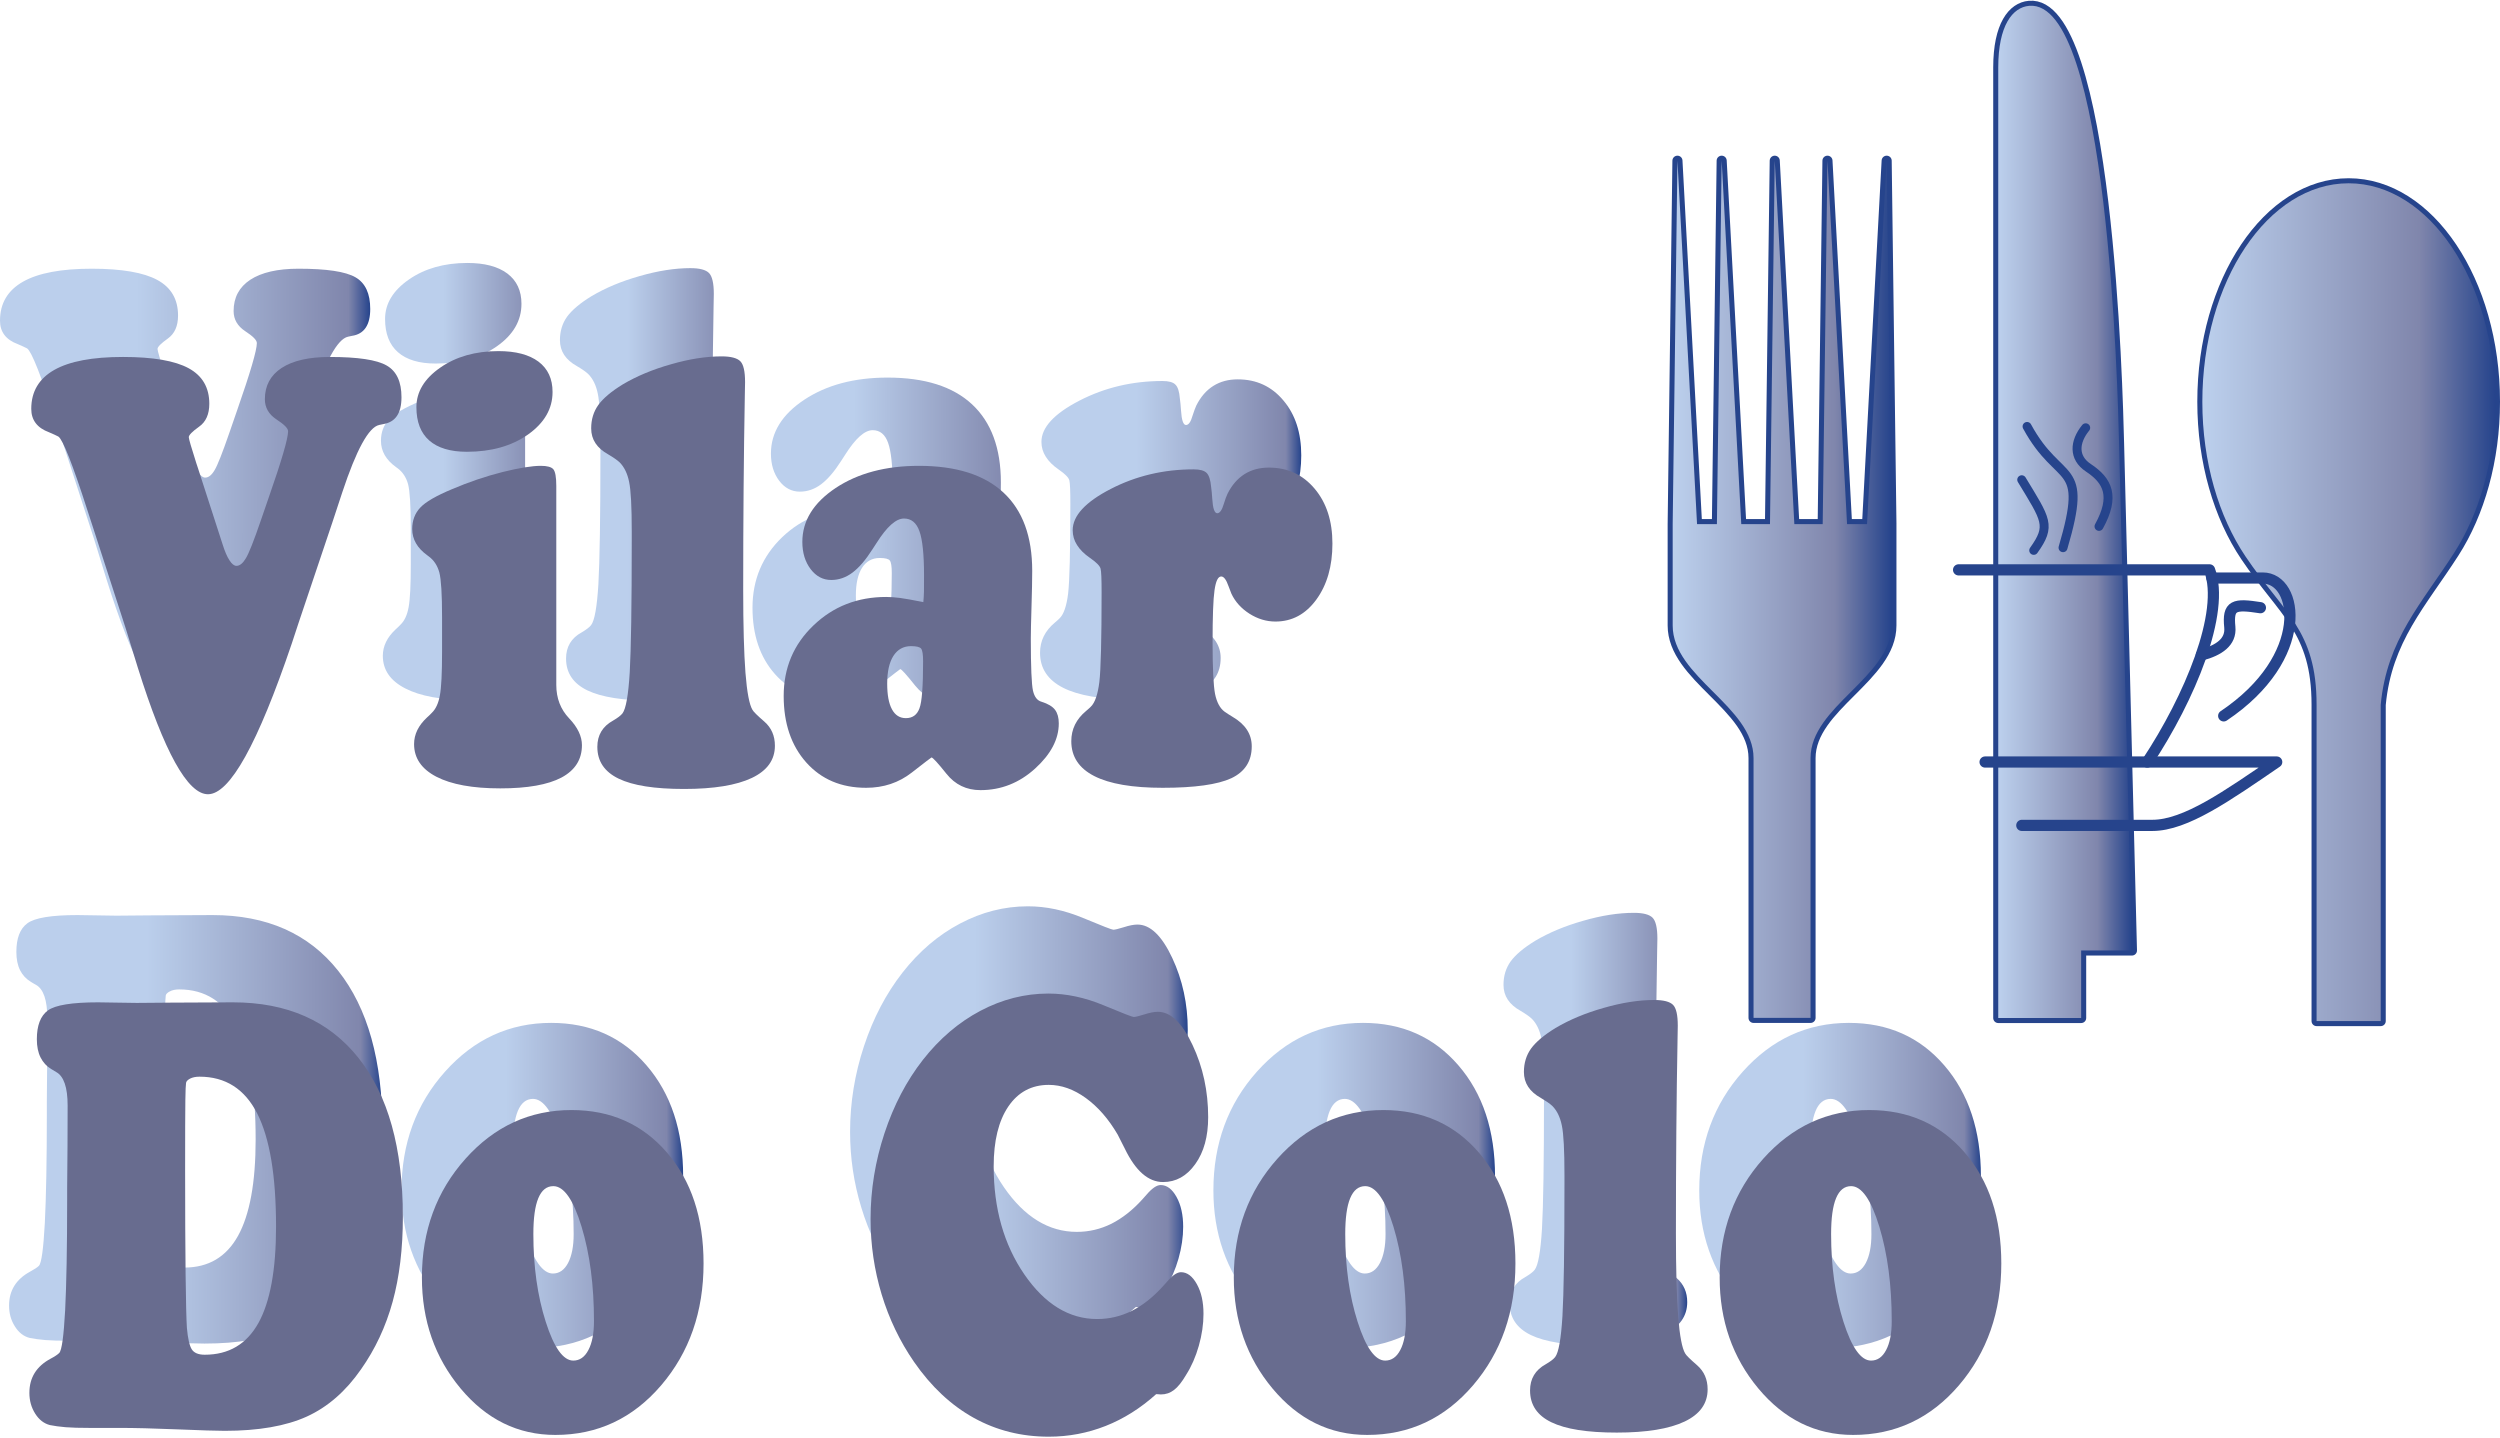
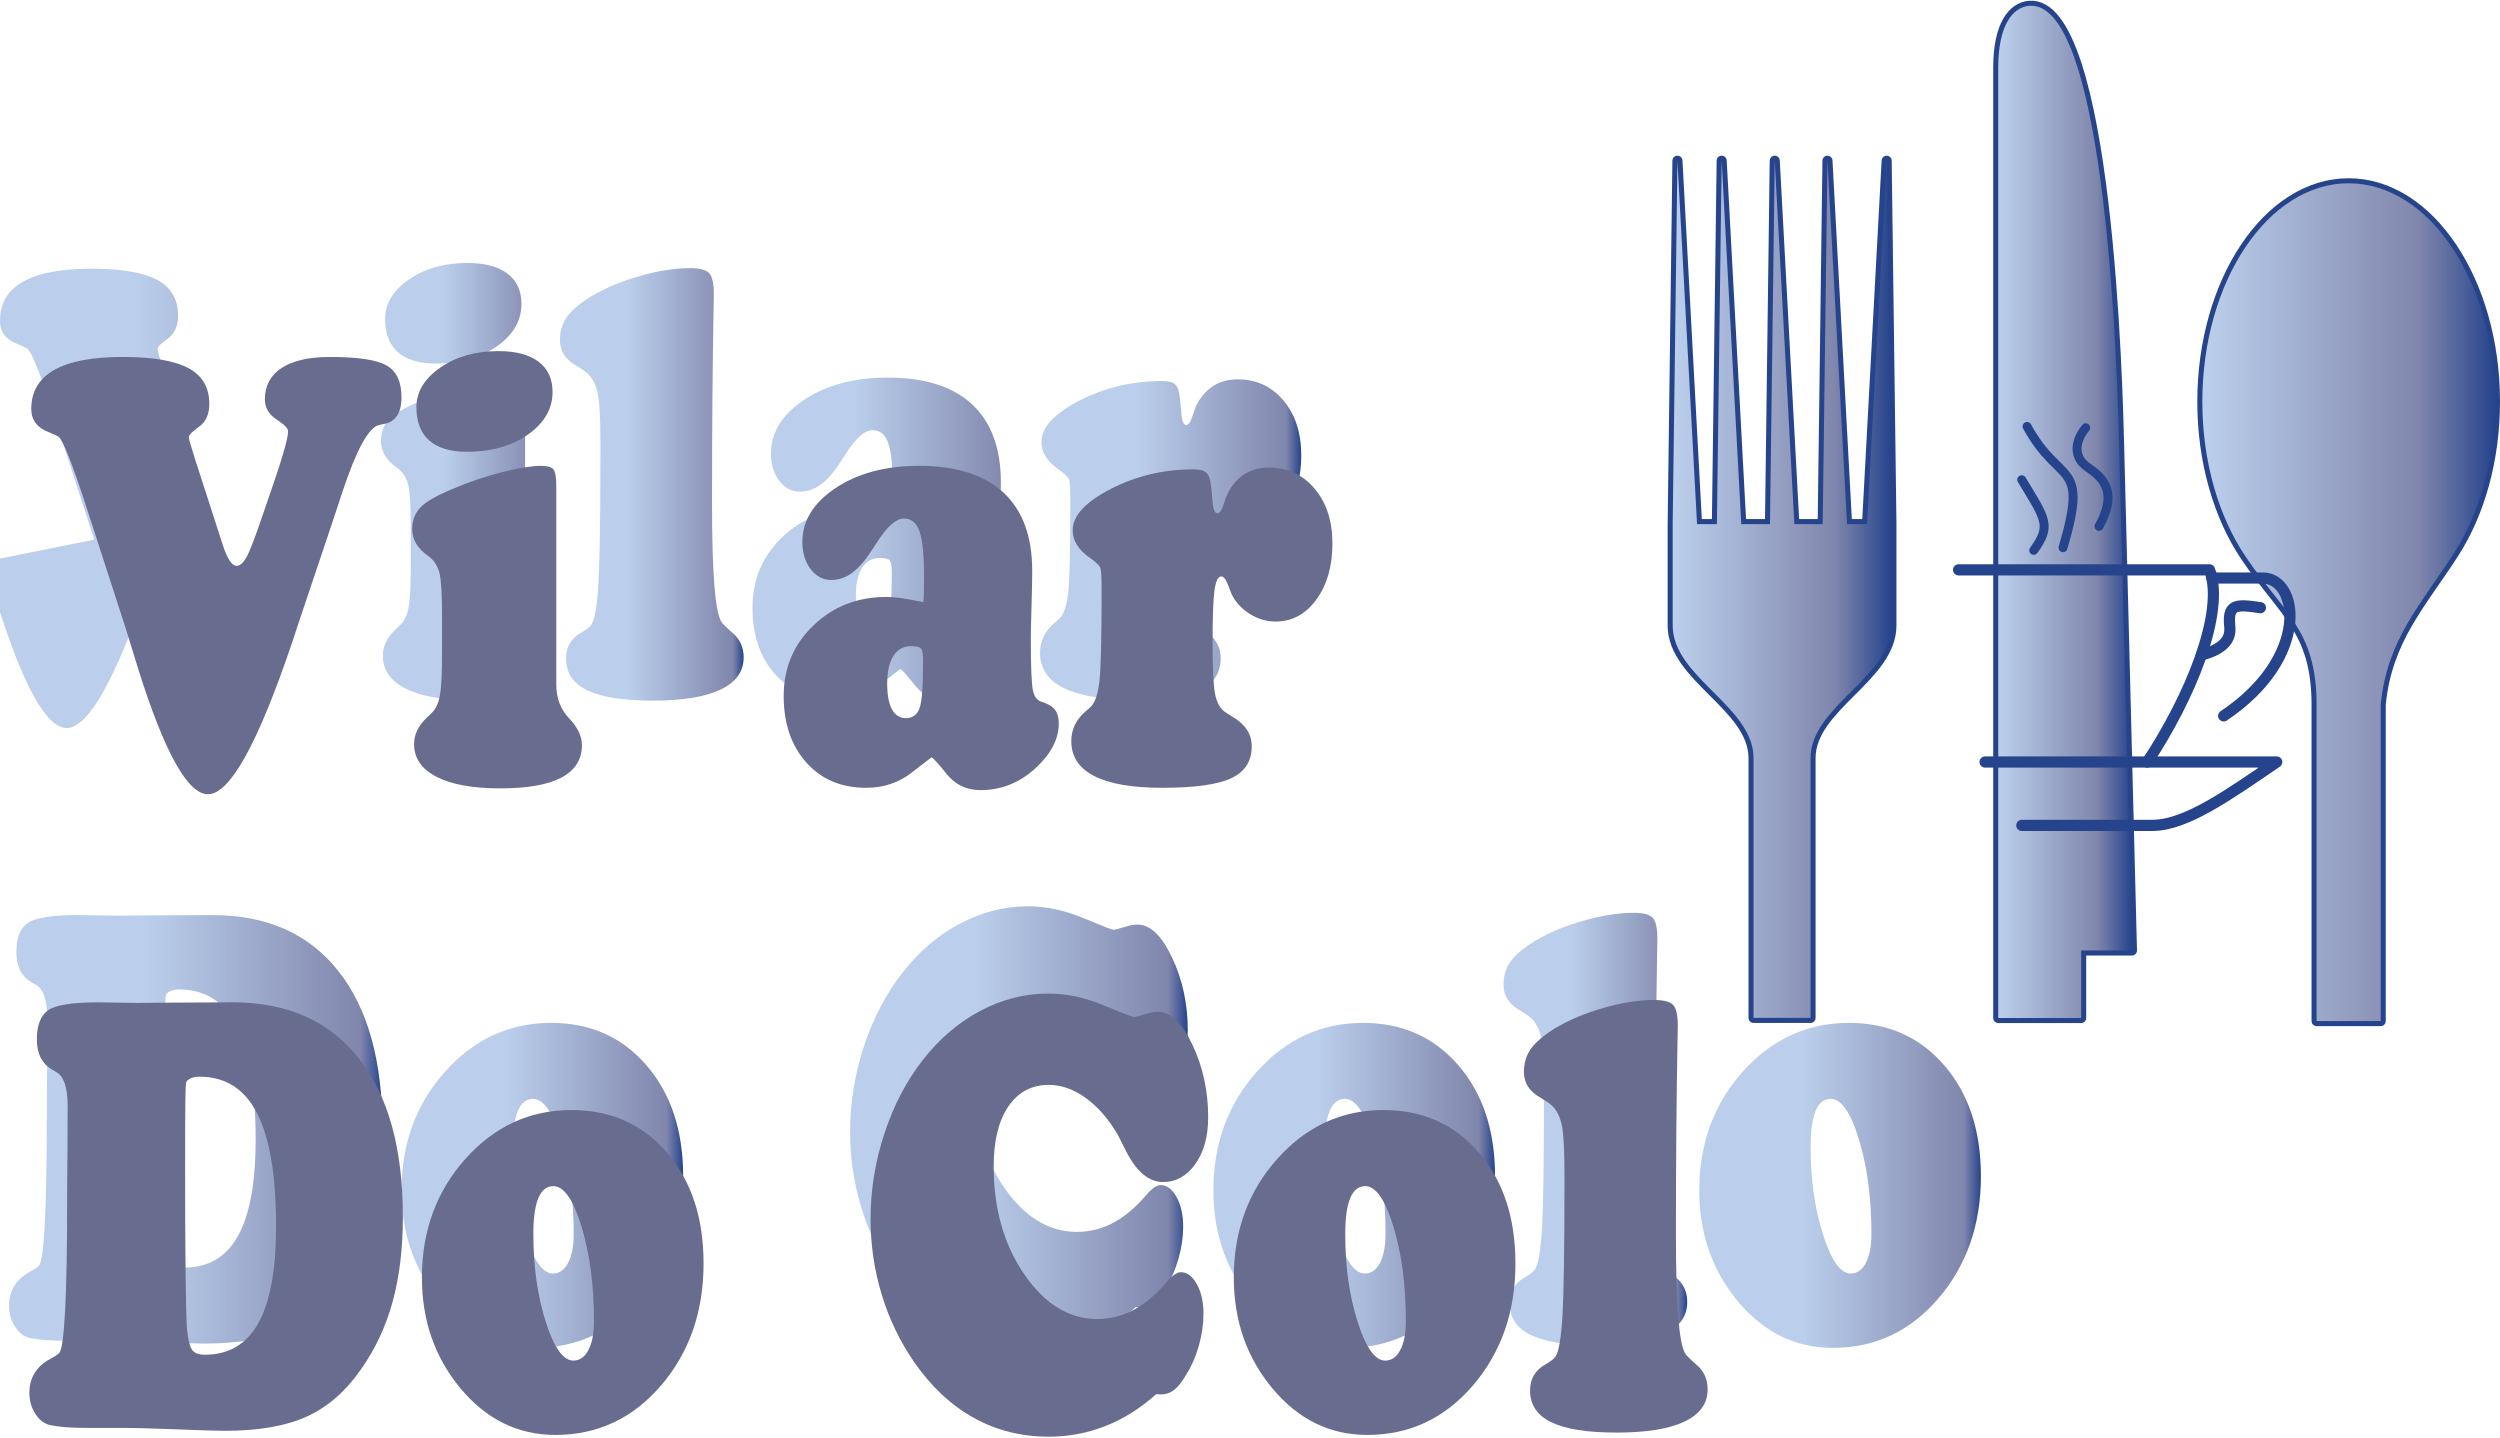
<svg xmlns="http://www.w3.org/2000/svg" xmlns:xlink="http://www.w3.org/1999/xlink" xml:space="preserve" width="200px" height="115px" version="1.1" style="shape-rendering:geometricPrecision; text-rendering:geometricPrecision; image-rendering:optimizeQuality; fill-rule:evenodd; clip-rule:evenodd" viewBox="0 0 200404 115102">
  <defs>
    <style type="text/css">
   
    .str4 {stroke:#26448C;stroke-width:897.637;stroke-linecap:round;stroke-linejoin:round}
    .str5 {stroke:#26448C;stroke-width:897.637;stroke-linecap:round;stroke-linejoin:round}
    .str6 {stroke:#26448C;stroke-width:897.637;stroke-linecap:round;stroke-linejoin:round}
    .str3 {stroke:#26448C;stroke-width:897.637;stroke-linecap:round;stroke-linejoin:round}
    .str2 {stroke:#26448C;stroke-width:807.824;stroke-linecap:round;stroke-linejoin:round}
    .str0 {stroke:#26448C;stroke-width:807.824;stroke-linecap:round;stroke-linejoin:round}
    .str1 {stroke:#26448C;stroke-width:807.824;stroke-linecap:round;stroke-linejoin:round}
    .str9 {stroke:#26448C;stroke-width:718.01;stroke-linecap:round;stroke-linejoin:round}
    .str8 {stroke:#26448C;stroke-width:718.01;stroke-linecap:round;stroke-linejoin:round}
    .str7 {stroke:#26448C;stroke-width:718.01;stroke-linecap:round;stroke-linejoin:round}
    .fil0 {fill:none}
    .fil15 {fill:#686C8F;fill-rule:nonzero}
    .fil13 {fill:url(#id0)}
    .fil11 {fill:url(#id1)}
    .fil4 {fill:url(#id2)}
    .fil14 {fill:url(#id3)}
    .fil6 {fill:url(#id4)}
    .fil9 {fill:url(#id5)}
    .fil5 {fill:url(#id6)}
    .fil12 {fill:url(#id7)}
    .fil3 {fill:url(#id8)}
    .fil10 {fill:url(#id9)}
    .fil1 {fill:url(#id10)}
    .fil2 {fill:url(#id11)}
    .fil7 {fill:url(#id12)}
    .fil8 {fill:url(#id13)}
   
  </style>
    <linearGradient id="id0" gradientUnits="userSpaceOnUse" x1="44155.9" y1="38533" x2="30538.1" y2="38533">
      <stop offset="0" style="stop-opacity:1; stop-color:#26448C" />
      <stop offset="0.059" style="stop-opacity:1; stop-color:#8086AC" />
      <stop offset="0.631" style="stop-opacity:1; stop-color:#BBCFEC" />
      <stop offset="1" style="stop-opacity:1; stop-color:#BBCFEC" />
    </linearGradient>
    <linearGradient id="id1" gradientUnits="userSpaceOnUse" xlink:href="#id0" x1="82368.6" y1="43205.3" x2="60322.3" y2="43205.3">
  </linearGradient>
    <linearGradient id="id2" gradientUnits="userSpaceOnUse" xlink:href="#id0" x1="30659.4" y1="90463.3" x2="726.991" y2="90463.3">
  </linearGradient>
    <linearGradient id="id3" gradientUnits="userSpaceOnUse" xlink:href="#id0" x1="29677.9" y1="39002.1" x2="-0" y2="39002.1">
  </linearGradient>
    <linearGradient id="id4" gradientUnits="userSpaceOnUse" xlink:href="#id0" x1="135250" y1="90441.8" x2="120523" y2="90441.8">
  </linearGradient>
    <linearGradient id="id5" gradientUnits="userSpaceOnUse" xlink:href="#id0" x1="54763.4" y1="94956" x2="32184.7" y2="94956">
  </linearGradient>
    <linearGradient id="id6" gradientUnits="userSpaceOnUse" xlink:href="#id0" x1="158792" y1="94954.5" x2="136215" y2="94954.5">
  </linearGradient>
    <linearGradient id="id7" gradientUnits="userSpaceOnUse" xlink:href="#id0" x1="59612.3" y1="38764.1" x2="44884.9" y2="38764.1">
  </linearGradient>
    <linearGradient id="id8" gradientUnits="userSpaceOnUse" x1="151619" y1="47175.6" x2="134084" y2="47175.6">
      <stop offset="0" style="stop-opacity:1; stop-color:#26448C" />
      <stop offset="0.259" style="stop-opacity:1; stop-color:#8086AC" />
      <stop offset="1" style="stop-opacity:1; stop-color:#BCD0ED" />
    </linearGradient>
    <linearGradient id="id9" gradientUnits="userSpaceOnUse" xlink:href="#id0" x1="104311" y1="43174.4" x2="83371" y2="43174.4">
  </linearGradient>
    <linearGradient id="id10" gradientUnits="userSpaceOnUse" xlink:href="#id8" x1="200000" y1="48207.5" x2="176538" y2="48207.5">
  </linearGradient>
    <linearGradient id="id11" gradientUnits="userSpaceOnUse" xlink:href="#id8" x1="170901" y1="40972" x2="160181" y2="40972">
  </linearGradient>
    <linearGradient id="id12" gradientUnits="userSpaceOnUse" xlink:href="#id0" x1="119845" y1="94955.5" x2="97268.2" y2="94955.5">
  </linearGradient>
    <linearGradient id="id13" gradientUnits="userSpaceOnUse" xlink:href="#id0" x1="95214.4" y1="90352.5" x2="68143.6" y2="90352.5">
  </linearGradient>
  </defs>
  <g id="Capa_x0020_1">
    <g id="_2045582752768">
      <g>
        <g>
          <path class="fil0 str0" d="M190842 56429l0 25357 -5141 0 0 -25357c0,-6004 -2645,-7342 -5705,-11900 -2131,-3173 -3453,-7558 -3453,-12389 0,-9647 5268,-17513 11728,-17513 6460,0 11729,7866 11729,17513 0,4685 -1242,8949 -3262,12097 -2604,4061 -5411,6967 -5896,12192z" />
          <path id="1" class="fil1" d="M190842 56429l0 25357 -5141 0 0 -25357c0,-6004 -2645,-7342 -5705,-11900 -2131,-3173 -3453,-7558 -3453,-12389 0,-9647 5268,-17513 11728,-17513 6460,0 11729,7866 11729,17513 0,4685 -1242,8949 -3262,12097 -2604,4061 -5411,6967 -5896,12192z" />
        </g>
        <g>
          <path class="fil0 str1" d="M169870 35567l1031 40561 -4072 0 0 5412 -6646 0c0,-15597 0,-31184 0,-46774l0 -29424c0,-3367 1144,-4822 2476,-4940 6346,-564 7100,30813 7211,35165z" />
          <path id="1" class="fil2" d="M169870 35567l1031 40561 -4072 0 0 5412 -6646 0c0,-15597 0,-31184 0,-46774l0 -29424c0,-3367 1144,-4822 2476,-4940 6346,-564 7100,30813 7211,35165z" />
        </g>
        <g>
          <path class="fil0 str2" d="M145136 60708l0 20823 -4569 0 0 -20823c0,-4152 -6482,-6483 -6482,-10634l0 -8125 381 -29131 1572 29131 1592 0 382 -29131 1571 29131 2302 0 381 -29131 1572 29131 2272 0 382 -29131 1571 29131 1603 0 1572 -29131 381 29131 -1 0 0 8125c0,4150 -6482,6483 -6482,10634z" />
          <path id="1" class="fil3" d="M145136 60708l0 20823 -4569 0 0 -20823c0,-4152 -6482,-6483 -6482,-10634l0 -8125 381 -29131 1572 29131 1592 0 382 -29131 1571 29131 2302 0 381 -29131 1572 29131 2272 0 382 -29131 1571 29131 1603 0 1572 -29131 381 29131 -1 0 0 8125c0,4150 -6482,6483 -6482,10634z" />
        </g>
        <g>
          <g id="_2045582761568">
            <path class="fil0 str3" d="M157003 45616l20117 0c1280,3391 -1595,10287 -4991,15406" />
            <path class="fil0 str4" d="M177309 46271l4077 0c2876,0 3864,6359 -3131,11049" />
            <path class="fil0 str5" d="M176466 52443c1399,-374 2398,-1040 2279,-2238 -180,-1789 364,-1880 2453,-1556" />
            <path class="fil0 str6" d="M159128 61020l23377 0c-3943,2695 -7299,5079 -9972,5079l-10462 0" />
          </g>
          <path class="fil0 str7" d="M162065 38392c1949,3219 2385,3673 962,5662" />
          <path class="fil0 str8" d="M162493 34120c2623,4843 4983,2602 2883,9720" />
          <path class="fil0 str9" d="M167193 34227c-918,1134 -1002,2400 213,3204 1578,1045 2177,2293 854,4700" />
        </g>
      </g>
      <g>
        <g>
          <path class="fil4" d="M727 104595c0,-1212 567,-2119 1693,-2729 344,-187 574,-336 699,-462 205,-211 361,-1353 474,-3425 105,-2065 162,-5013 162,-8830 0,-125 0,-446 0,-961 24,-2308 37,-4521 37,-6625 0,-1455 -306,-2346 -910,-2683 -175,-93 -311,-179 -424,-250 -361,-219 -648,-524 -846,-914 -200,-399 -300,-892 -300,-1471 0,-1103 293,-1869 885,-2299 592,-439 1931,-658 4025,-658 354,0 872,8 1563,24 685,16 1196,24 1539,24 86,0 984,-8 2691,-24 1714,-16 3383,-24 5015,-24 4355,0 7712,1487 10079,4467 2368,2979 3550,7218 3550,12716 0,2557 -273,4826 -821,6820 -549,1994 -1396,3801 -2536,5419 -1215,1761 -2666,3019 -4342,3779 -1682,765 -3875,1149 -6572,1149 -648,0 -1913,-39 -3800,-118 -1882,-70 -3445,-109 -4691,-109l-2393 0c-752,0 -1376,-16 -1868,-55 -492,-39 -916,-102 -1265,-172 -479,-125 -872,-430 -1177,-922 -312,-486 -467,-1041 -467,-1667zm12484 -17643c0,3190 12,5905 38,8133 24,2229 62,3668 105,4309 75,853 206,1424 386,1714 181,289 530,437 1041,437 1924,0 3357,-844 4298,-2541 941,-1697 1414,-4271 1414,-7727 0,-4075 -504,-7101 -1507,-9073 -1004,-1970 -2542,-2956 -4623,-2956 -305,0 -560,54 -760,165 -199,101 -305,219 -318,336 -24,125 -43,586 -55,1376 -12,798 -19,2737 -19,5827z" />
          <path class="fil5" d="M136215 95359c0,-3746 1166,-6922 3495,-9526 2330,-2604 5165,-3902 8498,-3902 3140,0 5687,1134 7644,3401 1962,2269 2940,5233 2940,8900 0,3865 -1134,7126 -3401,9777 -2274,2651 -5096,3973 -8479,3973 -2996,0 -5525,-1243 -7594,-3722 -2068,-2480 -3103,-5452 -3103,-8901zm8928 -3488c0,2612 330,4958 997,7039 660,2072 1401,3113 2211,3113 511,0 916,-282 1215,-845 299,-571 449,-1338 449,-2315 0,-2870 -330,-5396 -997,-7579 -661,-2173 -1420,-3261 -2268,-3261 -535,0 -941,321 -1208,962 -268,642 -399,1603 -399,2886z" />
          <path class="fil6" d="M121015 104408c0,-946 418,-1650 1259,-2104 367,-219 617,-406 748,-579 280,-359 473,-1455 585,-3276 106,-1815 162,-5350 162,-10606l0 -712c0,-1970 -69,-3292 -212,-3964 -137,-673 -393,-1190 -754,-1557 -193,-187 -498,-399 -909,-642 -916,-508 -1371,-1196 -1371,-2088 0,-719 193,-1344 573,-1877 387,-531 1040,-1086 1963,-1650 1108,-656 2392,-1196 3862,-1611 1464,-422 2815,-633 4055,-633 741,0 1240,133 1496,390 255,259 386,814 386,1675 0,86 -6,430 -19,1024 -81,4818 -125,10027 -125,15634 0,2855 62,5067 181,6640 125,1571 312,2565 567,2979 75,141 392,454 947,939 561,493 841,1134 841,1924 0,1134 -617,1994 -1850,2581 -1240,586 -3047,884 -5433,884 -2361,0 -4105,-275 -5245,-822 -1140,-555 -1707,-1399 -1707,-2549z" />
          <path class="fil7" d="M97268 95359c0,-3746 1165,-6922 3495,-9526 2329,-2604 5164,-3902 8497,-3902 3140,0 5688,1134 7644,3401 1962,2269 2940,5233 2940,8900 0,3865 -1134,7126 -3401,9777 -2274,2651 -5096,3973 -8479,3973 -2996,0 -5526,-1243 -7594,-3722 -2068,-2480 -3102,-5452 -3102,-8901zm8927 -3488c0,2612 329,4958 997,7039 660,2072 1401,3113 2211,3113 511,0 916,-282 1215,-845 299,-571 449,-1338 449,-2315 0,-2870 -330,-5396 -997,-7579 -661,-2173 -1421,-3261 -2268,-3261 -536,0 -940,321 -1209,962 -267,642 -398,1603 -398,2886z" />
          <path class="fil8" d="M91051 104705c-1259,1134 -2605,1987 -4056,2557 -1445,571 -2965,861 -4561,861 -2192,0 -4192,-501 -6011,-1510 -1819,-1009 -3420,-2510 -4791,-4497 -1133,-1634 -1999,-3433 -2591,-5396 -598,-1963 -897,-3981 -897,-6054 0,-2338 373,-4629 1115,-6874 742,-2245 1770,-4207 3084,-5889 1327,-1697 2859,-3011 4610,-3933 1744,-924 3557,-1385 5445,-1385 1451,0 2927,313 4429,938 1501,626 2305,939 2417,939 131,0 417,-70 847,-203 436,-141 797,-211 1090,-211 1023,0 1950,891 2779,2659 835,1775 1252,3707 1252,5803 0,1540 -343,2791 -1034,3753 -685,963 -1545,1447 -2580,1447 -1183,0 -2204,-891 -3070,-2682 -244,-485 -430,-860 -561,-1119 -736,-1251 -1583,-2228 -2561,-2933 -972,-703 -1962,-1055 -2972,-1055 -1375,0 -2454,579 -3239,1729 -784,1157 -1176,2752 -1176,4801 0,3387 821,6272 2460,8658 1645,2385 3595,3574 5842,3574 972,0 1895,-219 2767,-649 866,-439 1700,-1087 2491,-1963 82,-86 188,-203 306,-344 454,-532 835,-798 1153,-798 498,0 922,320 1277,962 355,641 529,1439 529,2385 0,822 -125,1674 -374,2549 -249,876 -585,1651 -1015,2323 -336,587 -667,993 -971,1228 -312,235 -662,352 -1054,352 -81,0 -155,0 -211,-8 -50,-7 -112,-15 -168,-15z" />
          <path class="fil9" d="M32186 95359c0,-3746 1165,-6922 3495,-9526 2330,-2604 5164,-3902 8497,-3902 3140,0 5688,1134 7644,3401 1962,2269 2940,5233 2940,8900 0,3865 -1133,7126 -3401,9777 -2273,2651 -5096,3973 -8479,3973 -2996,0 -5525,-1243 -7594,-3722 -2068,-2480 -3102,-5452 -3102,-8901zm8927 -3488c0,2612 330,4958 998,7039 660,2072 1401,3113 2210,3113 511,0 917,-282 1216,-845 298,-571 448,-1338 448,-2315 0,-2870 -330,-5396 -997,-7579 -660,-2173 -1420,-3261 -2267,-3261 -536,0 -941,321 -1209,962 -268,642 -399,1603 -399,2886z" />
        </g>
        <g>
          <path class="fil10" d="M83371 52266c0,-962 400,-1767 1190,-2424 181,-157 312,-267 380,-344 331,-322 555,-979 680,-1972 119,-993 180,-3394 180,-7195 0,-1040 -24,-1673 -81,-1892 -56,-219 -337,-509 -847,-860 -468,-321 -810,-665 -1041,-1033 -230,-360 -349,-758 -349,-1188 0,-1158 1016,-2261 3047,-3309 2031,-1048 4249,-1572 6647,-1572 511,0 859,94 1046,290 194,187 312,555 356,1110 37,258 68,579 93,962 49,774 181,1165 398,1165 213,0 387,-250 530,-758 112,-344 212,-618 294,-798 354,-704 809,-1228 1370,-1580 561,-352 1208,-523 1956,-523 1495,0 2716,562 3663,1697 953,1125 1427,2596 1427,4395 0,1822 -431,3316 -1290,4489 -854,1181 -1951,1767 -3271,1767 -735,0 -1427,-211 -2080,-633 -661,-423 -1141,-954 -1446,-1596 -62,-133 -137,-344 -237,-618 -180,-524 -373,-782 -585,-782 -255,0 -437,368 -535,1104 -106,734 -156,2126 -156,4191 0,2080 68,3457 199,4130 137,672 392,1150 766,1423 150,109 361,242 642,414 1022,595 1532,1377 1532,2354 0,1197 -548,2042 -1645,2558 -1096,508 -2933,766 -5513,766 -2417,0 -4242,-313 -5475,-938 -1228,-625 -1845,-1557 -1845,-2800z" />
          <path class="fil11" d="M71505 41137c25,-258 43,-539 49,-837 7,-297 7,-743 7,-1322 0,-1681 -125,-2862 -369,-3542 -242,-681 -653,-1017 -1239,-1017 -642,0 -1376,657 -2205,1970 -143,228 -256,400 -324,501 -548,860 -1085,1478 -1607,1869 -523,392 -1090,587 -1702,587 -653,0 -1208,-290 -1650,-868 -442,-587 -666,-1307 -666,-2182 0,-1690 890,-3136 2672,-4317 1782,-1181 4006,-1776 6672,-1776 2984,0 5239,712 6778,2143 1539,1432 2311,3520 2311,6264 0,720 -19,1690 -56,2902 -37,1212 -56,2057 -56,2535 0,2283 62,3682 174,4175 119,501 343,790 685,884 524,165 885,384 1091,649 199,274 299,634 299,1095 0,1267 -635,2471 -1900,3629 -1265,1150 -2723,1728 -4379,1728 -1116,0 -2025,-438 -2729,-1313 -698,-876 -1097,-1322 -1196,-1322 -13,0 -537,406 -1576,1220 -1041,806 -2262,1212 -3657,1212 -2000,0 -3601,-673 -4804,-2026 -1201,-1352 -1806,-3128 -1806,-5325 0,-2245 791,-4129 2379,-5655 1589,-1517 3533,-2275 5832,-2275 330,0 697,23 1102,78 406,54 1034,163 1870,336zm-19 4739c0,-532 -50,-868 -157,-1009 -99,-132 -373,-203 -809,-203 -604,0 -1078,258 -1414,782 -330,517 -499,1259 -499,2221 0,900 125,1588 381,2057 255,477 629,711 1115,711 535,0 897,-257 1089,-782 200,-515 294,-1775 294,-3777z" />
          <path class="fil12" d="M45376 52728c0,-947 418,-1650 1259,-2105 367,-219 617,-406 748,-578 280,-360 473,-1455 585,-3277 106,-1814 163,-5350 163,-10606l0 -711c0,-1970 -69,-3293 -212,-3965 -137,-672 -393,-1189 -755,-1557 -192,-187 -498,-398 -909,-641 -916,-508 -1370,-1196 -1370,-2088 0,-719 192,-1345 572,-1877 388,-531 1041,-1087 1964,-1650 1108,-657 2392,-1197 3861,-1611 1465,-422 2816,-633 4056,-633 741,0 1240,132 1495,390 256,259 387,814 387,1674 0,87 -7,430 -19,1025 -82,4818 -125,10026 -125,15634 0,2854 62,5067 181,6639 125,1572 312,2566 567,2980 75,141 392,453 946,939 561,492 841,1133 841,1924 0,1133 -616,1994 -1850,2580 -1239,587 -3046,885 -5432,885 -2361,0 -4105,-275 -5245,-822 -1140,-555 -1708,-1400 -1708,-2549z" />
          <path class="fil13" d="M34917 29077c-1320,0 -2329,-305 -3015,-907 -692,-602 -1034,-1493 -1034,-2667 0,-1220 636,-2276 1906,-3159 1271,-885 2835,-1330 4685,-1330 1382,0 2455,282 3208,845 754,570 1134,1376 1134,2432 0,1345 -654,2479 -1969,3402 -1314,923 -2952,1384 -4915,1384zm7177 4130l0 14554c0,1064 342,1963 1034,2674 686,720 1028,1439 1028,2159 0,1142 -548,2010 -1645,2589 -1090,579 -2728,868 -4909,868 -2211,0 -3917,-312 -5114,-931 -1202,-617 -1800,-1485 -1800,-2619 0,-775 349,-1487 1040,-2128 168,-156 299,-273 380,-368 318,-304 536,-774 648,-1399 118,-626 174,-1783 174,-3481l0 -2205 0 -618c0,-1815 -75,-3003 -218,-3551 -150,-547 -430,-977 -841,-1282 -25,-16 -69,-47 -131,-94 -803,-578 -1202,-1283 -1202,-2104 0,-688 218,-1267 648,-1720 430,-462 1277,-947 2530,-1471 1363,-579 2714,-1039 4061,-1376 1345,-337 2368,-501 3077,-501 511,0 847,94 1003,274 156,188 237,626 237,1330l0 1400z" />
-           <path class="fil14" d="M7556 43193l-2554 -7883c-112,-352 -274,-852 -492,-1509 -1195,-3715 -1975,-5693 -2336,-5936 -174,-94 -424,-203 -747,-344 -954,-352 -1427,-978 -1427,-1877 0,-1392 617,-2432 1844,-3128 1227,-697 3065,-1041 5513,-1041 2405,0 4162,305 5264,907 1103,603 1651,1549 1651,2848 0,844 -274,1455 -822,1845 -548,392 -823,665 -823,837 0,140 206,829 605,2080 49,156 87,274 112,345l1987 6147c181,578 367,1009 555,1306 193,289 379,430 560,430 268,0 518,-196 754,-595 243,-398 636,-1407 1196,-3026 150,-423 355,-1025 624,-1807 1045,-2995 1569,-4779 1569,-5357 0,-235 -312,-547 -935,-954 -617,-407 -928,-946 -928,-1611 0,-1087 448,-1924 1339,-2511 898,-586 2187,-884 3863,-884 2249,0 3776,227 4566,689 791,453 1184,1305 1184,2541 0,1283 -486,2003 -1458,2151 -161,32 -268,55 -330,71 -841,188 -1825,1986 -2959,5404 -330,993 -586,1791 -785,2385l-2698 8016 -566 1721c-2729,8048 -4965,12076 -6716,12076 -1632,0 -3508,-3387 -5626,-10152 -423,-1377 -753,-2432 -984,-3184z" />
+           <path class="fil14" d="M7556 43193l-2554 -7883c-112,-352 -274,-852 -492,-1509 -1195,-3715 -1975,-5693 -2336,-5936 -174,-94 -424,-203 -747,-344 -954,-352 -1427,-978 -1427,-1877 0,-1392 617,-2432 1844,-3128 1227,-697 3065,-1041 5513,-1041 2405,0 4162,305 5264,907 1103,603 1651,1549 1651,2848 0,844 -274,1455 -822,1845 -548,392 -823,665 -823,837 0,140 206,829 605,2080 49,156 87,274 112,345l1987 6147l-2698 8016 -566 1721c-2729,8048 -4965,12076 -6716,12076 -1632,0 -3508,-3387 -5626,-10152 -423,-1377 -753,-2432 -984,-3184z" />
        </g>
        <path class="fil15" d="M10062 50260l-2554 -7884c-112,-344 -274,-853 -492,-1510 -1196,-3714 -1975,-5692 -2336,-5935 -174,-94 -424,-204 -748,-344 -953,-352 -1426,-978 -1426,-1877 0,-1385 617,-2425 1843,-3120 1228,-697 3066,-1041 5514,-1041 2405,0 4161,305 5264,907 1102,602 1651,1549 1651,2847 0,837 -274,1455 -823,1838 -548,391 -822,673 -822,837 0,141 206,837 604,2088 50,148 88,266 112,336l1987 6147c181,579 368,1017 562,1306 186,290 373,439 554,439 268,0 517,-204 754,-603 242,-390 641,-1399 1196,-3019 149,-430 354,-1032 623,-1807 1046,-2995 1569,-4778 1569,-5365 0,-227 -311,-539 -934,-946 -617,-406 -928,-946 -928,-1619 0,-1079 448,-1915 1339,-2502 897,-587 2187,-884 3863,-884 2248,0 3775,227 4566,689 791,453 1183,1305 1183,2541 0,1282 -485,1994 -1457,2151 -162,31 -268,54 -330,70 -842,180 -1825,1979 -2960,5404 -323,994 -585,1784 -784,2378l-2698 8024 -567 1721c-2728,8047 -4965,12075 -6715,12075 -1633,0 -3508,-3386 -5626,-10151 -423,-1377 -754,-2441 -984,-3191z" />
        <path id="1" class="fil15" d="M44593 40280l0 14555c0,1071 343,1962 1028,2682 685,720 1028,1439 1028,2151 0,1149 -548,2010 -1638,2596 -1097,579 -2729,869 -4909,869 -2212,0 -3919,-314 -5115,-931 -1196,-618 -1794,-1494 -1794,-2620 0,-782 349,-1494 1040,-2136 169,-155 299,-273 380,-367 318,-304 536,-774 648,-1400 119,-625 175,-1783 175,-3480l0 -2206 0 -617c0,-1815 -75,-3003 -218,-3551 -150,-547 -430,-978 -842,-1282 -24,-16 -68,-47 -125,-94 -802,-579 -1208,-1283 -1208,-2104 0,-689 218,-1268 648,-1721 430,-461 1277,-946 2529,-1470 1359,-579 2716,-1040 4056,-1377 1346,-336 2374,-500 3078,-500 510,0 846,94 1002,274 156,187 237,625 237,1329l0 1400zm-7170 -4130c-1321,0 -2330,-304 -3015,-906 -685,-603 -1028,-1494 -1028,-2667 0,-1228 635,-2284 1906,-3168 1265,-884 2828,-1329 4673,-1329 1382,0 2454,282 3207,844 754,571 1128,1377 1128,2432 0,1346 -654,2479 -1968,3410 -1309,923 -2947,1384 -4903,1384z" />
-         <path id="2" class="fil15" d="M47883 59808c0,-945 423,-1650 1264,-2111 361,-211 610,-399 748,-571 280,-367 473,-1455 585,-3277 106,-1822 162,-5357 162,-10613l0 -712c0,-1970 -68,-3292 -212,-3964 -136,-673 -392,-1189 -754,-1557 -199,-187 -504,-398 -916,-641 -915,-508 -1370,-1196 -1370,-2089 0,-719 193,-1344 573,-1877 387,-531 1040,-1086 1962,-1650 1110,-656 2393,-1196 3863,-1610 1464,-423 2816,-634 4055,-634 741,0 1247,133 1502,391 255,259 380,813 380,1674 0,86 -6,430 -19,1032 -87,4810 -131,10019 -131,15626 0,2855 63,5068 181,6640 125,1571 312,2565 567,2980 75,141 392,453 953,939 561,492 841,1133 841,1931 0,1134 -617,1994 -1850,2581 -1239,587 -3047,883 -5432,883 -2362,0 -4106,-274 -5246,-828 -1134,-548 -1706,-1393 -1706,-2543z" />
        <path id="3" class="fil15" d="M73997 52942c0,-531 -49,-868 -155,-1009 -100,-133 -374,-203 -811,-203 -603,0 -1077,258 -1414,782 -329,516 -498,1259 -498,2221 0,900 125,1588 380,2057 255,477 629,712 1115,712 536,0 897,-259 1090,-783 200,-516 293,-1775 293,-3777zm19 -4740c24,-257 43,-539 50,-836 6,-297 6,-735 6,-1314 0,-1681 -124,-2855 -368,-3535 -242,-680 -654,-1017 -1239,-1017 -642,0 -1377,657 -2205,1971 -144,227 -256,399 -325,500 -547,861 -1083,1479 -1607,1870 -523,391 -1090,586 -1694,586 -660,0 -1209,-289 -1651,-868 -442,-586 -666,-1314 -666,-2182 0,-1697 890,-3136 2672,-4325 1782,-1181 4006,-1775 6672,-1775 2977,0 5239,712 6778,2143 1539,1431 2305,3519 2305,6272 0,712 -19,1682 -57,2894 -36,1220 -55,2064 -55,2534 0,2292 62,3691 174,4184 118,500 342,790 685,884 524,164 885,383 1084,649 200,266 299,633 299,1087 0,1267 -635,2471 -1900,3621 -1265,1149 -2722,1728 -4379,1728 -1122,0 -2031,-438 -2728,-1314 -698,-875 -1097,-1305 -1197,-1305 -12,0 -542,398 -1582,1212 -1041,812 -2255,1220 -3657,1220 -2000,0 -3595,-681 -4803,-2034 -1203,-1353 -1806,-3128 -1806,-5326 0,-2252 797,-4137 2385,-5654 1589,-1526 3532,-2284 5831,-2284 330,0 698,24 1109,79 405,54 1028,164 1869,335z" />
        <path id="4" class="fil15" d="M85877 59347c0,-962 398,-1767 1190,-2424 180,-156 312,-267 380,-344 330,-321 554,-978 679,-1971 118,-993 180,-3395 180,-7195 0,-1040 -24,-1666 -81,-1892 -55,-220 -336,-509 -846,-861 -468,-321 -811,-665 -1041,-1033 -231,-359 -349,-758 -349,-1188 0,-1158 1015,-2260 3047,-3308 2030,-1049 4248,-1572 6640,-1572 511,0 860,93 1053,289 187,188 306,555 355,1103 37,258 69,578 93,962 44,774 181,1164 399,1164 206,0 381,-249 530,-758 106,-344 205,-617 293,-798 349,-704 810,-1227 1364,-1579 560,-352 1215,-524 1956,-524 1495,0 2716,563 3669,1697 947,1126 1421,2589 1421,4396 0,1813 -430,3307 -1290,4488 -854,1173 -1950,1760 -3277,1760 -729,0 -1426,-211 -2080,-626 -660,-422 -1140,-953 -1446,-1596 -56,-132 -137,-343 -237,-617 -180,-516 -373,-774 -585,-774 -256,0 -430,367 -536,1102 -106,727 -155,2128 -155,4192 0,2081 68,3450 198,4122 138,672 393,1150 767,1424 149,109 362,242 642,414 1021,595 1532,1385 1532,2361 0,1190 -548,2042 -1638,2558 -1097,508 -2934,767 -5507,767 -2424,0 -4249,-313 -5476,-939 -1227,-625 -1844,-1556 -1844,-2800z" />
        <path id="5" class="fil15" d="M2356 111582c0,-1212 566,-2120 1695,-2729 342,-180 573,-336 697,-462 206,-211 361,-1353 474,-3417 105,-2073 161,-5021 161,-8838 0,-117 0,-438 0,-961 26,-2308 38,-4513 38,-6625 0,-1447 -305,-2338 -910,-2675 -168,-93 -305,-179 -417,-250 -361,-219 -642,-524 -841,-922 -199,-392 -299,-884 -299,-1463 0,-1103 293,-1869 885,-2307 591,-431 1931,-650 4024,-650 355,0 872,8 1557,24 692,16 1203,23 1546,23 87,0 983,-7 2690,-23 1708,-16 3377,-24 5009,-24 4355,0 7713,1486 10079,4466 2368,2979 3551,7219 3551,12717 0,2557 -273,4825 -821,6820 -549,1994 -1396,3801 -2536,5419 -1222,1760 -2667,3019 -4349,3786 -1676,758 -3868,1141 -6572,1141 -642,0 -1912,-39 -3794,-117 -1887,-78 -3451,-117 -4697,-117l-2392 0c-754,0 -1376,-16 -1869,-55 -492,-39 -916,-102 -1265,-172 -479,-125 -871,-430 -1177,-915 -312,-493 -467,-1048 -467,-1674zm12484 -17643c0,3190 13,5905 38,8133 25,2229 62,3668 105,4309 75,853 206,1424 387,1714 180,289 529,437 1040,437 1925,0 3358,-844 4305,-2541 941,-1697 1414,-4271 1414,-7720 0,-4082 -505,-7101 -1507,-9072 -1004,-1971 -2549,-2956 -4629,-2956 -306,0 -562,54 -760,157 -200,108 -306,226 -318,344 -25,124 -44,586 -56,1376 -12,798 -19,2737 -19,5819z" />
        <path id="6" class="fil15" d="M42755 98866c0,2604 330,4950 991,7023 660,2072 1401,3113 2211,3113 511,0 916,-282 1209,-845 299,-563 448,-1338 448,-2315 0,-2870 -330,-5388 -991,-7563 -660,-2173 -1420,-3261 -2267,-3261 -536,0 -935,320 -1203,962 -267,641 -398,1603 -398,2886zm-8934 3473c0,-3739 1166,-6915 3496,-9519 2329,-2604 5164,-3902 8496,-3902 3140,0 5689,1134 7645,3401 1962,2269 2940,5233 2940,8900 0,3865 -1134,7118 -3401,9769 -2274,2651 -5096,3973 -8479,3973 -2996,0 -5525,-1243 -7594,-3722 -2068,-2480 -3103,-5444 -3103,-8900z" />
        <path id="7" class="fil15" d="M92680 111692c-1252,1126 -2604,1979 -4049,2549 -1446,571 -2966,861 -4561,861 -2192,0 -4192,-501 -6011,-1510 -1820,-1009 -3414,-2502 -4791,-4489 -1128,-1634 -1993,-3433 -2591,-5396 -592,-1963 -891,-3981 -891,-6054 0,-2338 373,-4629 1115,-6874 741,-2245 1769,-4207 3083,-5889 1328,-1690 2860,-3003 4604,-3926 1751,-923 3564,-1384 5451,-1384 1446,0 2922,313 4423,938 1501,626 2311,939 2417,939 138,0 418,-70 847,-203 437,-141 798,-212 1090,-212 1023,0 1950,884 2779,2660 835,1767 1253,3699 1253,5787 0,1548 -343,2800 -1035,3761 -685,963 -1545,1439 -2579,1439 -1184,0 -2205,-891 -3071,-2682 -243,-484 -430,-860 -567,-1119 -728,-1250 -1583,-2228 -2555,-2933 -971,-703 -1962,-1055 -2971,-1055 -1376,0 -2454,579 -3239,1729 -785,1157 -1177,2752 -1177,4802 0,3394 822,6279 2461,8665 1644,2385 3588,3574 5837,3574 977,0 1893,-219 2765,-649 872,-439 1701,-1087 2493,-1963 80,-86 186,-203 310,-344 449,-532 829,-798 1147,-798 498,0 922,320 1277,962 355,641 529,1431 529,2377 0,830 -124,1674 -373,2557 -250,876 -586,1650 -1015,2323 -337,579 -661,986 -972,1220 -312,243 -661,360 -1054,360 -80,0 -155,-8 -205,-15 -56,-8 -112,-8 -174,-8z" />
        <path id="8" class="fil15" d="M107837 98866c0,2604 330,4950 990,7023 660,2072 1402,3113 2212,3113 511,0 916,-282 1209,-845 298,-563 448,-1338 448,-2315 0,-2870 -330,-5388 -991,-7563 -660,-2173 -1420,-3261 -2267,-3261 -536,0 -935,320 -1203,962 -268,641 -398,1603 -398,2886zm-8934 3473c0,-3739 1165,-6915 3495,-9519 2330,-2604 5165,-3902 8497,-3902 3140,0 5688,1134 7645,3401 1961,2269 2939,5233 2939,8900 0,3865 -1133,7118 -3401,9769 -2273,2651 -5095,3973 -8478,3973 -2997,0 -5526,-1243 -7594,-3722 -2069,-2480 -3103,-5444 -3103,-8900z" />
        <path id="9" class="fil15" d="M122651 111402c0,-946 423,-1650 1264,-2111 362,-211 611,-399 748,-571 280,-367 473,-1455 585,-3277 106,-1822 162,-5357 162,-10613l0 -712c0,-1970 -68,-3292 -211,-3964 -137,-673 -393,-1190 -754,-1557 -199,-187 -505,-399 -916,-642 -916,-508 -1370,-1196 -1370,-2088 0,-719 193,-1344 572,-1877 387,-531 1041,-1086 1963,-1650 1109,-656 2392,-1196 3862,-1611 1465,-422 2816,-633 4056,-633 741,0 1246,133 1501,390 256,259 380,814 380,1675 0,86 -6,430 -18,1032 -88,4810 -131,10019 -131,15626 0,2855 62,5067 180,6640 125,1571 312,2565 567,2979 75,141 393,454 953,939 562,493 841,1134 841,1932 0,1134 -617,1994 -1850,2581 -1239,586 -3046,883 -5432,883 -2361,0 -4105,-274 -5245,-829 -1134,-547 -1707,-1392 -1707,-2542z" />
-         <path id="10" class="fil15" d="M146785 98866c0,2604 330,4950 990,7023 660,2072 1402,3113 2212,3113 511,0 915,-282 1208,-845 300,-563 449,-1338 449,-2315 0,-2870 -330,-5388 -991,-7563 -660,-2173 -1420,-3261 -2267,-3261 -536,0 -935,320 -1202,962 -268,641 -399,1603 -399,2886zm-8934 3473c0,-3739 1166,-6915 3495,-9519 2330,-2604 5165,-3902 8497,-3902 3140,0 5688,1134 7644,3401 1962,2269 2941,5233 2941,8900 0,3865 -1134,7118 -3401,9769 -2274,2651 -5097,3973 -8479,3973 -2997,0 -5526,-1243 -7594,-3722 -2069,-2480 -3103,-5444 -3103,-8900z" />
      </g>
    </g>
  </g>
</svg>